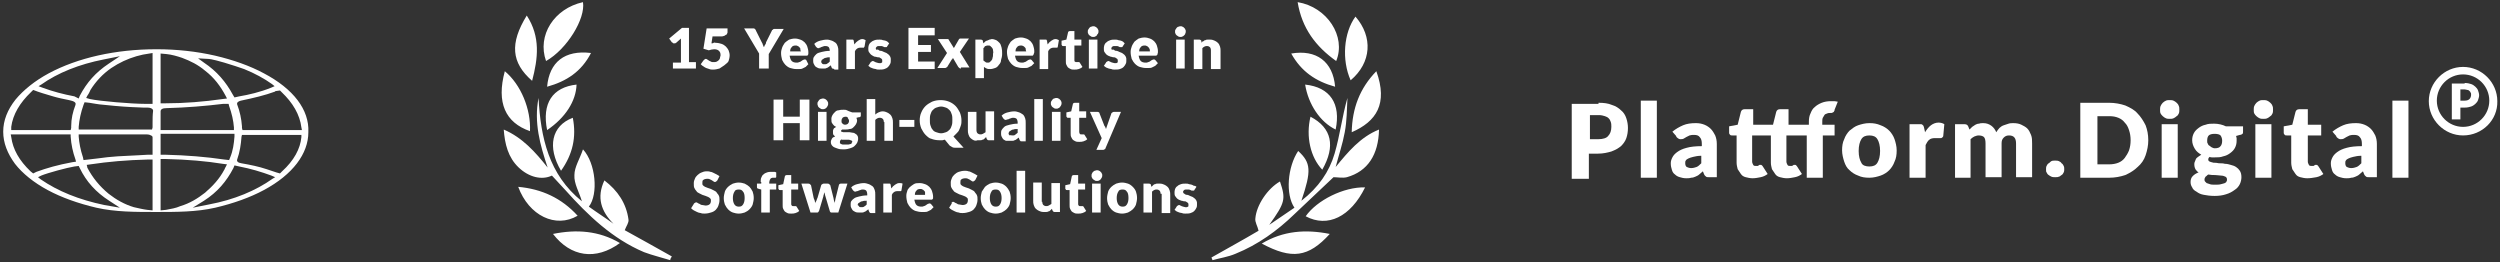
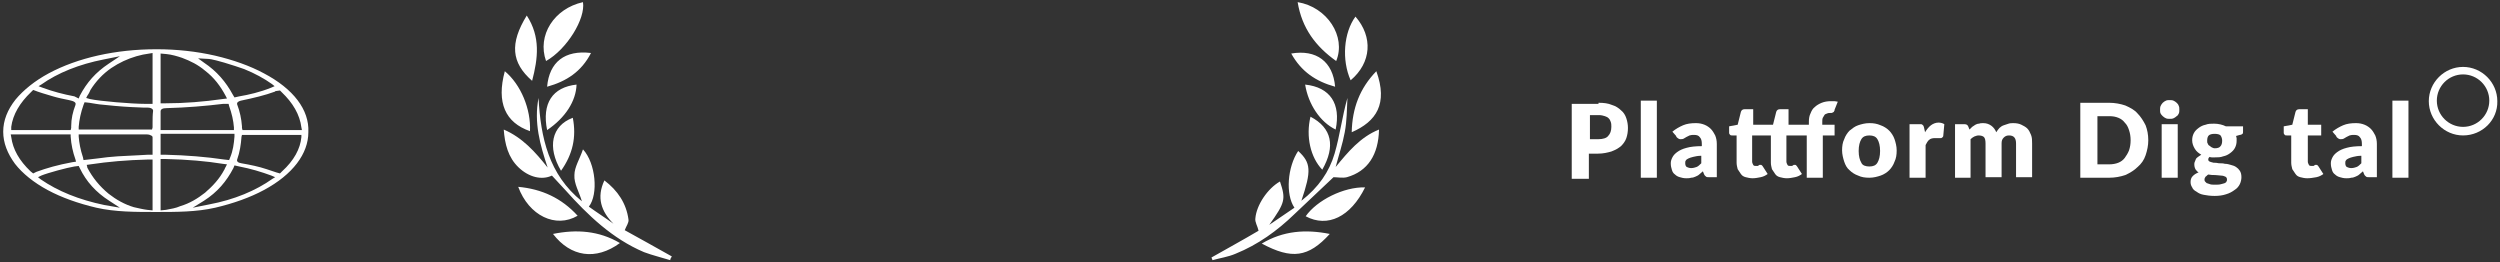
<svg xmlns="http://www.w3.org/2000/svg" version="1.1" id="Ebene_1" x="0px" y="0px" viewBox="0 0 467 49" style="enable-background:new 0 0 467 49;" xml:space="preserve">
  <rect x="0" y="0" width="467" height="49" fill="#333333" stroke="none" />
  <style type="text/css">
	.st0{fill-rule:evenodd;clip-rule:evenodd;fill:#FFFFFF;}
	.st1{fill:#FFFFFF;}
</style>
  <path class="st0" d="M49.3,13.7c-2.6-1.4-5.7-2.5-9.1-3.3C36.7,9.6,33,9.2,29.3,9.2h0c0,0,0,0-0.1,0c-7.6,0-14.7,1.6-20.1,4.5  c-2.6,1.4-4.7,3.1-6.2,4.9c-1.5,1.9-2.3,3.9-2.3,6c0,2.1,0.8,4.1,2.2,6c1.4,1.8,3.5,3.5,6.1,4.9c2.6,1.4,5.7,2.5,9.1,3.3  c3.5,0.8,7.3,0.8,11.1,0.8c0,0,0,0,0,0c3.9,0,7.6,0,11.1-0.8c3.4-0.8,6.5-1.9,9.1-3.3c5.4-2.9,8.3-6.8,8.3-10.8  C57.8,20.5,54.8,16.6,49.3,13.7z M28.5,22.9c0,0.3,0,0.5,0,0.8c0,0,0,0.1,0,0.1c0,0,0,0,0,0l-0.1,0.4H14.7l0-0.5  c0.1-1.3,0.4-2.7,0.9-4.1l0.2-0.5l0.9,0.1c0.2,0,0.4,0.1,0.6,0.1c0.4,0.1,0.8,0.1,1.3,0.2c1.9,0.2,3.9,0.4,5.9,0.5  c0.8,0,1.6,0.1,2.3,0.1c0.2,0,0.4,0,0.7,0c0.8,0,1.1,0.3,1.1,0.6C28.5,21.5,28.5,22.2,28.5,22.9z M25.5,10.5  c0.4-0.1,0.8-0.2,1.2-0.3c0.2,0,0.4-0.1,0.6-0.1l1.2-0.2v9.5l-0.8,0c-0.2,0-0.4,0-0.6,0c-2.5,0-8.5-0.5-10.3-0.9l-0.7-0.2l0.2-0.4  c0.1-0.1,0.1-0.2,0.2-0.3c0.1-0.2,0.3-0.5,0.4-0.8c1-1.6,2.3-3,3.9-4.1C22.3,11.7,23.8,11,25.5,10.5z M7.7,15.8  c3.1-2.2,7.1-3.8,11.7-4.7l3-0.6l-2.1,1.4c-2.4,1.6-4.1,3.5-5.4,6l-0.2,0.5L13.9,18c-2.1-0.4-4-0.9-5.9-1.6l-0.8-0.3L7.7,15.8z   M2.1,23.7c0.3-2.3,1.6-4.5,3.7-6.5l0.4-0.4L7,17.1c0.3,0.1,0.6,0.2,0.9,0.3c0.7,0.2,1.3,0.4,2,0.6c1,0.3,2,0.5,3,0.7l0.4,0.1  c0.8,0.2,0.9,0.5,0.8,0.8c-0.5,1.3-0.8,2.6-0.8,4c0,0.1,0,0.1,0,0.2c0,0,0,0.1,0,0.1l-0.1,0.4H2.1L2.1,23.7z M6.2,32.4l-0.5-0.4  c-2.1-2-3.3-4.1-3.6-6.4l-0.1-0.5h11.2l0,0.4c0.1,1.5,0.4,2.9,0.9,4.3l0.1,0.4l-0.7,0.1c-2.7,0.5-4.8,1.1-6.7,1.8L6.2,32.4z   M19.5,38.3c-4.8-1-8.7-2.6-11.9-4.8l-0.5-0.4l0.6-0.3c1.2-0.5,4.9-1.5,6.2-1.7l0.8-0.1l0.2,0.4c1.2,2.5,3,4.5,5.5,6.1l2,1.3  L19.5,38.3z M28.5,39.3l-1-0.1c-0.8-0.1-1.6-0.3-2.5-0.5c-1.7-0.5-3.3-1.4-4.7-2.5c-1.7-1.4-3-3-4-4.9c0,0,0-0.1,0-0.1c0,0,0,0,0,0  l-0.1-0.4l0.7-0.1c3.3-0.5,6.8-0.8,10.7-0.9l0.9,0V39.3z M28.5,25.7c0,0.7,0,1.3,0,2c0,0.2,0,0.4,0,0.7v0.5l-0.8,0  c-0.6,0-1.2,0.1-1.8,0.1c-1.3,0.1-2.6,0.1-3.9,0.2c-1.3,0.1-2.5,0.2-3.8,0.4c-0.6,0.1-1.1,0.1-1.7,0.2l-0.9,0.1l-0.1-0.5  c-0.5-1.5-0.7-2.7-0.8-3.9l0-0.4l0.8,0c0,0,0.1,0,0.1,0c0.1,0,0.2,0,0.3,0l2.8,0c2.8,0,5.7,0,8.6,0c0.1,0,0.6,0,0.9,0.2  C28.5,25.4,28.5,25.6,28.5,25.7z M51.6,17L51.6,17l0.7-0.1l0.3,0.3c2.1,2,3.4,4.2,3.7,6.6l0.1,0.5H45.3l-0.1-0.4c0,0,0,0,0-0.1  c0-0.1,0-0.1,0-0.2c-0.1-1.4-0.4-2.8-0.9-4.1c-0.1-0.4,0.3-0.6,0.7-0.7c2.4-0.5,4.5-1,6.4-1.7C51.4,17,51.5,17,51.6,17z M38.8,11  c0.2,0,0.7,0,3.1,0.7c1.4,0.4,2.8,0.9,3.7,1.2c2,0.8,3.8,1.8,5.2,2.8l0.5,0.4l-0.7,0.3c-2,0.8-4.1,1.3-5.9,1.6l-0.9,0.2l-0.3-0.5  c-1.3-2.4-3-4.4-5.4-6L37,10.9L38.8,11z M30,10l1.1,0.1c1,0.1,2,0.4,2.9,0.7c1.6,0.6,3,1.3,4.3,2.4c1.7,1.3,2.9,2.9,3.9,4.8l0.2,0.4  l-0.8,0.1c-3.5,0.5-7.1,0.8-10.7,0.8l-0.9,0V10z M30,20.8c0-0.4,0.4-0.6,1.1-0.6c3.8-0.1,7.3-0.4,10.6-0.8c0.1,0,0.2,0,0.3,0  c0,0,0,0,0,0l0.7,0l0.1,0.4c0.5,1.4,0.8,2.7,0.9,4l0,0.5H30l0-1.3C30,22.2,30,21.5,30,20.8z M30,25h13.8l0,0.5  c-0.1,1.4-0.3,2.7-0.8,3.9l-0.2,0.5l-0.9-0.1c-3.4-0.5-7-0.8-11.1-0.9l-0.8,0V25z M31,39.2l-1,0.1v-9.6l0.9,0  c4.2,0.1,7.6,0.4,10.7,0.9l0.8,0.1l-0.2,0.4c0,0.1-0.1,0.1-0.1,0.2c-0.1,0.1-0.1,0.3-0.2,0.4c-0.9,1.7-2.1,3-3.6,4.3  c-1.4,1.1-2.9,2-4.6,2.5C32.8,38.9,32,39,31,39.2z M50.9,33.4c-3.1,2.2-7.1,3.9-11.9,4.8l-3,0.6l2.1-1.3c2.5-1.6,4.2-3.6,5.5-6.1  l0.2-0.5l0.9,0.2c2.1,0.4,4.1,1,6,1.7l0.7,0.3L50.9,33.4z M56.3,25.6c-0.2,2.2-1.4,4.4-3.6,6.4l-0.4,0.4l-0.7-0.2  c-0.2-0.1-0.4-0.1-0.6-0.2c-0.4-0.1-0.8-0.3-1.2-0.4c-1.5-0.5-3-0.8-4.7-1.1c-0.7-0.1-0.9-0.4-0.8-0.7c0.5-1.4,0.7-2.8,0.8-4.1  c0,0,0-0.1,0-0.1c0,0,0,0,0,0l0.1-0.4h11.1L56.3,25.6z" />
  <g>
    <path class="st0" d="M252.5,24.7c0.1-4.5,1.5-8.2,4.6-11.4C259.3,19.4,257.1,22.7,252.5,24.7z M253.2,3.1c3.3,3.8,3,8.6-0.9,11.9   C250.6,11.2,251,6.1,253.2,3.1z M242.4,0.4c5.5,0.9,9.1,6.4,7.2,11C245.8,8.7,243.2,5.3,242.4,0.4z M249.4,16.2   c-3.6-1-6.3-2.8-8.2-6.2C245.9,9.2,249,11.5,249.4,16.2z M247,31.7c-2.2-2.3-3.1-6.2-2.2-9.9C248.8,23.9,249.5,27.3,247,31.7z    M249.5,24.2c-2.9-1.4-5.1-4.7-5.7-8.4C248.5,16.3,250.5,19.4,249.5,24.2z M242.5,28.2c2.4,2.2,2.5,3.7,0.6,9.3   c3.2-2.5,5.2-5.4,6.2-8.8c1-3.4,1.4-6.9,2.4-10.4c-0.1,2.1-0.1,4.3-0.5,6.4c-0.4,2.2-1.1,4.2-1.7,6.5c2.3-2.8,4.6-5.6,8.1-7   c-0.1,4.7-2.1,7.8-6,8.9c-0.8,0.2-1.8,0-2.5,0c-2.4,2.3-4.9,4.6-7.3,6.9c-3.2,3.1-6.8,5.7-11,7.4c-1.4,0.6-2.9,0.8-4.3,1.2   c-0.1-0.2-0.1-0.3-0.2-0.5c3-1.7,6.1-3.4,8.8-5c-0.2-0.9-0.7-1.6-0.6-2.3c0.2-2.5,2.3-5.6,4.6-6.9c1.1,3.3,1,3.9-2,8.1   c1.8-1.2,3.2-2.2,4.7-3.2C240.1,36.3,240.5,31.2,242.5,28.2z M125.2,48.6c-1.6-0.5-3.3-0.9-4.9-1.5c-5.9-2.5-10.5-6.9-14.7-11.6   c-0.8-0.9-1.7-1.8-2.5-2.7c-1.9,0.9-4.3,0.3-6.2-1.5c-2-1.9-2.6-4.4-2.8-7.1c3.5,1.5,5.9,4.2,8.2,7.1c-1.4-4.2-2.6-8.4-1.7-13   c0.4,7.4,1.9,14.3,8.1,19.3c-0.5-1.7-1.5-3.3-1.4-4.9c0-1.5,1-3,1.6-4.8c2.4,2.6,2.9,8.4,1.1,10.7c1.5,1.1,3.1,2.1,4.6,3.2   c-2.3-2.3-3.2-4.9-1.7-8.1c2.5,1.9,4.1,4.3,4.5,7.3c0.1,0.6-0.4,1.2-0.7,2c2.7,1.5,5.8,3.2,8.8,4.9   C125.3,48.2,125.2,48.4,125.2,48.6z M110.4,9.9c-1.8,3.5-4.6,5.3-8.2,6.3C102.6,11.6,105.5,9.3,110.4,9.9z M104.8,31.9   c-2.6-4.4-1.8-8.4,2.2-9.9C107.7,25.6,107,28.8,104.8,31.9z M107.7,15.8c-0.1,3.1-2.1,6.2-5.5,8.5   C101.2,19.3,103.2,16.3,107.7,15.8z M108.9,0.4c0.5,3.1-3,8.8-6.9,11C100.3,6.6,103.5,1.6,108.9,0.4z M98.4,2.9c2.6,4,2.1,8,1,12.2   C95.5,11.7,95.2,8.1,98.4,2.9z M99,24.5c-4.6-1.6-6.3-5.3-4.7-11.2C97.3,15.8,99.2,20.4,99,24.5z M107.9,40.3   c-4.1,2.4-9.1,0-11.1-5.4C101.2,35.3,104.9,37,107.9,40.3z M115.8,45.4c-4.5,3.3-9.2,2.6-12.5-1.7   C107.7,42.8,111.9,43.1,115.8,45.4z M248.4,43.7c-4,4.4-7.1,4.8-12.7,1.8C239.7,43.1,243.9,42.8,248.4,43.7z M243.9,40.4   c2.1-3,7.1-5.5,11.1-5.4C252.3,40.5,248,42.6,243.9,40.4z" />
-     <path class="st0" d="M226.2,12.8V9.4c0-0.3-0.1-0.5-0.2-0.6c-0.1-0.1-0.3-0.2-0.5-0.2c-0.2,0-0.3,0-0.5,0.1s-0.3,0.2-0.4,0.3v3.9   h-1.6V7.4h1c0.1,0,0.2,0,0.3,0.1c0.1,0,0.1,0.1,0.1,0.2l0.1,0.3c0.1-0.4,0.2-0.2,0.3-0.3c0.1-0.1,0.2-0.2,0.4-0.2   c0.1-0.1,0.3-0.1,0.4-0.1c0.1,0,0.3,0,0.5,0c0.3,0,0.6,0.1,0.8,0.2c0.2,0.1,0.4,0.2,0.6,0.4c0.2,0.2,0.3,0.4,0.4,0.7   c0.1,0.3,0.1,0.5,0.1,0.8v3.4H226.2z M223.5,34.9l-0.4,0.6c0,0.1-0.1,0.1-0.1,0.1c0,0-0.1,0-0.2,0c-0.1,0-0.2,0-0.2,0   c-0.1,0-0.2-0.1-0.2-0.1c-0.1,0-0.2-0.1-0.3-0.1c-0.1,0-0.2,0-0.4,0c-0.2,0-0.4,0-0.5,0.1c-0.1,0.1-0.2,0.2-0.2,0.3   c0,0.1,0,0.2,0.1,0.3c0.1,0.1,0.2,0.1,0.3,0.2c0.1,0.1,0.3,0.1,0.4,0.1c0.1,0,0.3,0.1,0.5,0.2c0.2,0.1,0.3,0.1,0.5,0.2   c0.1,0.1,0.3,0.2,0.4,0.3c0.1,0.1,0.2,0.2,0.3,0.4c0.1,0.2,0.1,0.3,0.1,0.6c0,0.3,0,0.5-0.1,0.7c-0.1,0.2-0.2,0.4-0.4,0.6   c-0.2,0.2-0.4,0.3-0.7,0.4c-0.3,0.1-0.6,0.1-1,0.1c-0.2,0-0.4,0-0.6-0.1c-0.2,0-0.4-0.1-0.5-0.1c-0.2-0.1-0.3-0.1-0.5-0.2   c-0.1-0.1-0.3-0.2-0.4-0.3l0.4-0.6c0-0.1,0.1-0.1,0.2-0.2c0.1,0,0.1-0.1,0.2-0.1c0.1,0,0.2,0,0.3,0.1c0.1,0,0.2,0.1,0.2,0.1   c0.1,0,0.2,0.1,0.3,0.1c0.1,0,0.3,0.1,0.4,0.1c0.1,0,0.2,0,0.3,0c0.1,0,0.2-0.1,0.2-0.1c0.1,0,0.1-0.1,0.1-0.2c0-0.1,0-0.1,0-0.2   c0-0.1,0-0.2-0.1-0.3c-0.1-0.1-0.2-0.1-0.3-0.2c-0.1-0.1-0.3-0.1-0.4-0.1c-0.2,0-0.3-0.1-0.5-0.1c-0.2-0.1-0.3-0.1-0.5-0.2   c-0.2-0.1-0.3-0.2-0.4-0.3c-0.1-0.1-0.2-0.3-0.3-0.4c-0.1-0.2-0.1-0.4-0.1-0.6c0-0.2,0-0.4,0.1-0.7c0.1-0.2,0.2-0.4,0.4-0.5   c0.2-0.2,0.4-0.3,0.7-0.4c0.3-0.1,0.6-0.1,0.9-0.1c0.2,0,0.4,0,0.6,0.1c0.2,0,0.4,0.1,0.5,0.1c0.2,0.1,0.3,0.1,0.4,0.2   C223.3,34.7,223.4,34.8,223.5,34.9z M221.3,12.8h-1.6V7.4h1.6V12.8z M221.2,6.6c-0.1,0.1-0.2,0.2-0.3,0.2c-0.1,0.1-0.2,0.1-0.4,0.1   c-0.1,0-0.3,0-0.4-0.1c-0.1-0.1-0.2-0.1-0.3-0.2c-0.1-0.1-0.2-0.2-0.2-0.3c-0.1-0.1-0.1-0.2-0.1-0.4c0-0.1,0-0.3,0.1-0.4   c0.1-0.1,0.1-0.2,0.2-0.3c0.1-0.1,0.2-0.2,0.3-0.2c0.1,0,0.2-0.1,0.4-0.1c0.1,0,0.3,0,0.4,0.1c0.1,0,0.2,0.1,0.3,0.2   c0.1,0.1,0.2,0.2,0.2,0.3c0.1,0.1,0.1,0.2,0.1,0.4c0,0.1,0,0.2-0.1,0.4C221.4,6.4,221.3,6.5,221.2,6.6z M216.8,36.2   c0-0.3-0.1-0.5-0.2-0.6c-0.1-0.1-0.3-0.2-0.5-0.2c-0.2,0-0.3,0-0.5,0.1s-0.3,0.2-0.4,0.3v3.9h-1.6v-5.4h1c0.1,0,0.2,0,0.3,0.1   c0.1,0,0.1,0.1,0.1,0.2l0.1,0.3c0.1-0.1,0.2-0.2,0.3-0.3c0.1-0.1,0.2-0.2,0.4-0.2c0.1-0.1,0.3-0.1,0.4-0.1c0.1,0,0.3,0,0.5,0   c0.3,0,0.6,0.1,0.8,0.2c0.2,0.1,0.4,0.2,0.6,0.4s0.3,0.4,0.4,0.7c0.1,0.3,0.1,0.5,0.1,0.8v3.4h-1.6V36.2z M216.1,10.3   c0,0-0.1,0.1-0.1,0.1c0,0-0.1,0-0.2,0h-3.1c0.1,0.5,0.2,0.8,0.4,1c0.2,0.2,0.5,0.3,0.9,0.3c0.2,0,0.3,0,0.5-0.1   c0.1,0,0.3-0.1,0.4-0.2c0.1-0.1,0.2-0.1,0.3-0.2c0.1,0,0.2-0.1,0.3-0.1c0.1,0,0.2,0,0.3,0.1l0.5,0.6c-0.2,0.2-0.3,0.3-0.5,0.5   c-0.2,0.1-0.4,0.2-0.6,0.3c-0.2,0.1-0.4,0.1-0.6,0.1c-0.2,0-0.4,0-0.6,0c-0.4,0-0.7-0.1-1.1-0.2c-0.3-0.1-0.6-0.3-0.9-0.6   c-0.2-0.2-0.4-0.5-0.6-0.9c-0.1-0.4-0.2-0.8-0.2-1.3c0-0.4,0.1-0.7,0.2-1c0.1-0.3,0.3-0.6,0.5-0.9c0.2-0.2,0.5-0.4,0.8-0.6   c0.3-0.1,0.7-0.2,1.1-0.2c0.4,0,0.7,0.1,1,0.2c0.3,0.1,0.6,0.3,0.8,0.5c0.2,0.2,0.4,0.5,0.5,0.8c0.1,0.3,0.2,0.7,0.2,1   c0,0.1,0,0.2,0,0.3C216.2,10.2,216.2,10.3,216.1,10.3z M214.7,9.1c0-0.1-0.1-0.2-0.2-0.3c-0.1-0.1-0.2-0.2-0.3-0.2   c-0.1-0.1-0.3-0.1-0.4-0.1c-0.3,0-0.6,0.1-0.7,0.3c-0.2,0.2-0.3,0.4-0.3,0.8h2C214.8,9.4,214.8,9.2,214.7,9.1z M212.2,35.8   c0.1,0.3,0.2,0.7,0.2,1.2c0,0.4-0.1,0.8-0.2,1.2c-0.1,0.3-0.3,0.6-0.6,0.9c-0.2,0.2-0.5,0.4-0.9,0.6c-0.3,0.1-0.7,0.2-1.1,0.2   c-0.4,0-0.8-0.1-1.1-0.2c-0.3-0.1-0.6-0.3-0.9-0.6c-0.2-0.2-0.4-0.5-0.6-0.9c-0.1-0.3-0.2-0.7-0.2-1.2c0-0.4,0.1-0.8,0.2-1.2   c0.1-0.3,0.3-0.6,0.6-0.9c0.2-0.2,0.5-0.4,0.9-0.6c0.3-0.1,0.7-0.2,1.1-0.2c0.4,0,0.8,0.1,1.1,0.2c0.3,0.1,0.6,0.3,0.9,0.6   C211.9,35.2,212.1,35.5,212.2,35.8z M210.5,35.8c-0.2-0.3-0.4-0.4-0.8-0.4c-0.4,0-0.7,0.1-0.8,0.4c-0.2,0.3-0.3,0.7-0.3,1.2   c0,0.5,0.1,0.9,0.3,1.2c0.2,0.3,0.5,0.4,0.8,0.4c0.4,0,0.6-0.1,0.8-0.4c0.2-0.3,0.3-0.7,0.3-1.2C210.8,36.4,210.7,36,210.5,35.8z    M208.2,9.4c0.1,0.1,0.3,0.1,0.4,0.1c0.1,0,0.3,0.1,0.5,0.2c0.2,0.1,0.3,0.1,0.5,0.2c0.1,0.1,0.3,0.2,0.4,0.3   c0.1,0.1,0.2,0.2,0.3,0.4c0.1,0.2,0.1,0.3,0.1,0.6c0,0.3,0,0.5-0.1,0.7c-0.1,0.2-0.2,0.4-0.4,0.6c-0.2,0.2-0.4,0.3-0.7,0.4   c-0.3,0.1-0.6,0.1-1,0.1c-0.2,0-0.4,0-0.6-0.1c-0.2,0-0.4-0.1-0.5-0.1c-0.2-0.1-0.3-0.1-0.5-0.2c-0.1-0.1-0.3-0.2-0.4-0.3l0.4-0.6   c0-0.1,0.1-0.1,0.2-0.2c0.1,0,0.1-0.1,0.2-0.1c0.1,0,0.2,0,0.3,0.1c0.1,0,0.2,0.1,0.2,0.1c0.1,0,0.2,0.1,0.3,0.1   c0.1,0,0.3,0.1,0.4,0.1c0.1,0,0.2,0,0.3,0c0.1,0,0.2-0.1,0.2-0.1c0.1,0,0.1-0.1,0.1-0.2c0-0.1,0-0.1,0-0.2c0-0.1,0-0.2-0.1-0.3   c-0.1-0.1-0.2-0.1-0.3-0.2c-0.1-0.1-0.3-0.1-0.4-0.1c-0.2,0-0.3-0.1-0.5-0.1c-0.2-0.1-0.3-0.1-0.5-0.2c-0.2-0.1-0.3-0.2-0.4-0.3   c-0.1-0.1-0.2-0.3-0.3-0.4c-0.1-0.2-0.1-0.4-0.1-0.6c0-0.2,0-0.4,0.1-0.7c0.1-0.2,0.2-0.4,0.4-0.5c0.2-0.2,0.4-0.3,0.7-0.4   c0.3-0.1,0.6-0.1,0.9-0.1c0.2,0,0.4,0,0.6,0.1c0.2,0,0.4,0.1,0.5,0.1c0.2,0.1,0.3,0.1,0.4,0.2c0.1,0.1,0.2,0.2,0.3,0.3l-0.4,0.6   c0,0.1-0.1,0.1-0.1,0.1c0,0-0.1,0-0.2,0c-0.1,0-0.2,0-0.2,0c-0.1,0-0.2-0.1-0.2-0.1c-0.1,0-0.2-0.1-0.3-0.1c-0.1,0-0.2,0-0.4,0   c-0.2,0-0.4,0-0.5,0.1c-0.1,0.1-0.2,0.2-0.2,0.3c0,0.1,0,0.2,0.1,0.3C208,9.2,208.1,9.3,208.2,9.4z M206.6,24.1   c0-0.1,0.1-0.2,0.1-0.3c0-0.1,0.1-0.2,0.1-0.3l0.8-2.3c0-0.1,0.1-0.1,0.2-0.2c0.1-0.1,0.2-0.1,0.3-0.1h1.3l-2.9,6.8   c0,0.1-0.1,0.2-0.2,0.2c-0.1,0.1-0.2,0.1-0.3,0.1h-1.2l1-2.2l-2.2-4.9h1.4c0.1,0,0.2,0,0.3,0.1c0.1,0.1,0.1,0.1,0.1,0.2l0.9,2.3   C206.5,23.7,206.5,23.9,206.6,24.1z M204.9,6.6c-0.1,0.1-0.2,0.2-0.3,0.2c-0.1,0.1-0.2,0.1-0.4,0.1c-0.1,0-0.3,0-0.4-0.1   c-0.1-0.1-0.2-0.1-0.3-0.2c-0.1-0.1-0.2-0.2-0.2-0.3c-0.1-0.1-0.1-0.2-0.1-0.4c0-0.1,0-0.3,0.1-0.4c0.1-0.1,0.1-0.2,0.2-0.3   c0.1-0.1,0.2-0.2,0.3-0.2c0.1,0,0.2-0.1,0.4-0.1c0.1,0,0.3,0,0.4,0.1c0.1,0,0.2,0.1,0.3,0.2c0.1,0.1,0.2,0.2,0.2,0.3   c0.1,0.1,0.1,0.2,0.1,0.4c0,0.1,0,0.2-0.1,0.4C205,6.4,204.9,6.5,204.9,6.6z M201.7,25c0.1,0.1,0.1,0.1,0.3,0.1c0.1,0,0.1,0,0.1,0   c0,0,0.1,0,0.1,0c0,0,0.1,0,0.1,0c0,0,0.1,0,0.1,0c0,0,0.1,0,0.1,0c0,0,0.1,0.1,0.1,0.1l0.5,0.8c-0.2,0.2-0.4,0.3-0.7,0.4   c-0.3,0.1-0.5,0.1-0.8,0.1c-0.3,0-0.5,0-0.7-0.1c-0.2-0.1-0.4-0.2-0.5-0.3c-0.1-0.1-0.2-0.3-0.3-0.5c-0.1-0.2-0.1-0.4-0.1-0.7V22   h-0.5c-0.1,0-0.2,0-0.2-0.1c-0.1-0.1-0.1-0.1-0.1-0.2V21l0.9-0.2l0.3-1.3c0-0.2,0.2-0.3,0.4-0.3h0.8v1.6h1.3V22h-1.3v2.7   C201.6,24.8,201.7,24.9,201.7,25z M200.8,11.5c0.1,0.1,0.1,0.1,0.3,0.1c0.1,0,0.1,0,0.1,0c0,0,0.1,0,0.1,0c0,0,0.1,0,0.1,0   c0,0,0.1,0,0.1,0c0,0,0.1,0,0.1,0c0,0,0.1,0.1,0.1,0.1l0.5,0.8c-0.2,0.2-0.4,0.3-0.7,0.4c-0.3,0.1-0.5,0.1-0.8,0.1   c-0.3,0-0.5,0-0.7-0.1c-0.2-0.1-0.4-0.2-0.5-0.3c-0.1-0.1-0.2-0.3-0.3-0.5c-0.1-0.2-0.1-0.4-0.1-0.7V8.6h-0.5c-0.1,0-0.2,0-0.2-0.1   c-0.1-0.1-0.1-0.1-0.1-0.2V7.6l0.9-0.2l0.3-1.3c0-0.2,0.2-0.3,0.4-0.3h0.8v1.6h1.3v1.1h-1.3v2.7C200.7,11.4,200.7,11.5,200.8,11.5z    M198,20c-0.1,0.1-0.2,0.2-0.3,0.2c-0.1,0.1-0.2,0.1-0.4,0.1c-0.1,0-0.3,0-0.4-0.1c-0.1-0.1-0.2-0.1-0.3-0.2   c-0.1-0.1-0.2-0.2-0.2-0.3c-0.1-0.1-0.1-0.2-0.1-0.4c0-0.1,0-0.3,0.1-0.4c0.1-0.1,0.1-0.2,0.2-0.3s0.2-0.2,0.3-0.2   c0.1,0,0.2-0.1,0.4-0.1c0.1,0,0.3,0,0.4,0.1c0.1,0,0.2,0.1,0.3,0.2c0.1,0.1,0.2,0.2,0.2,0.3c0.1,0.1,0.1,0.2,0.1,0.4   c0,0.1,0,0.2-0.1,0.4C198.1,19.8,198.1,19.9,198,20z M197.5,8.9c0,0-0.1,0-0.2,0c-0.1,0-0.1,0-0.2,0c-0.1,0-0.2,0-0.3,0   c-0.4,0-0.8,0.2-1,0.7v3.3h-1.6V7.4h1c0.1,0,0.1,0,0.2,0c0.1,0,0.1,0,0.1,0.1c0,0,0.1,0.1,0.1,0.1c0,0,0,0.1,0,0.2l0.1,0.5   c0.2-0.3,0.4-0.5,0.7-0.7s0.5-0.3,0.8-0.3c0.2,0,0.4,0.1,0.6,0.2l-0.2,1.2C197.6,8.8,197.6,8.8,197.5,8.9z M194.8,26.3h-1.6v-7.8   h1.6V26.3z M193,10.3c0,0-0.1,0.1-0.1,0.1c0,0-0.1,0-0.2,0h-3.1c0.1,0.5,0.2,0.8,0.4,1c0.2,0.2,0.5,0.3,0.9,0.3   c0.2,0,0.3,0,0.5-0.1c0.1,0,0.3-0.1,0.4-0.2c0.1-0.1,0.2-0.1,0.3-0.2c0.1,0,0.2-0.1,0.3-0.1c0.1,0,0.2,0,0.3,0.1l0.5,0.6   c-0.2,0.2-0.3,0.3-0.5,0.5c-0.2,0.1-0.4,0.2-0.6,0.3c-0.2,0.1-0.4,0.1-0.6,0.1c-0.2,0-0.4,0-0.6,0c-0.4,0-0.7-0.1-1.1-0.2   c-0.3-0.1-0.6-0.3-0.9-0.6c-0.2-0.2-0.4-0.5-0.6-0.9c-0.1-0.4-0.2-0.8-0.2-1.3c0-0.4,0.1-0.7,0.2-1c0.1-0.3,0.3-0.6,0.5-0.9   c0.2-0.2,0.5-0.4,0.8-0.6c0.3-0.1,0.7-0.2,1.1-0.2c0.4,0,0.7,0.1,1,0.2c0.3,0.1,0.6,0.3,0.8,0.5c0.2,0.2,0.4,0.5,0.5,0.8   c0.1,0.3,0.2,0.7,0.2,1c0,0.1,0,0.2,0,0.3C193.1,10.2,193,10.3,193,10.3z M191.6,9.1c0-0.1-0.1-0.2-0.2-0.3   c-0.1-0.1-0.2-0.2-0.3-0.2c-0.1-0.1-0.3-0.1-0.4-0.1c-0.3,0-0.6,0.1-0.7,0.3c-0.2,0.2-0.3,0.4-0.3,0.8h2   C191.6,9.4,191.6,9.2,191.6,9.1z M186.6,12.1c-0.2,0.3-0.4,0.5-0.7,0.6c-0.3,0.1-0.6,0.2-0.9,0.2c-0.3,0-0.5,0-0.7-0.1   s-0.4-0.2-0.5-0.3v2.1h-1.6V7.4h1c0.1,0,0.2,0,0.3,0.1c0.1,0,0.1,0.1,0.1,0.2l0.1,0.4c0.1-0.1,0.2-0.2,0.3-0.3   c0.1-0.1,0.2-0.2,0.4-0.2c0.1-0.1,0.3-0.1,0.4-0.2c0.2,0,0.3-0.1,0.5-0.1c0.3,0,0.5,0.1,0.8,0.2c0.2,0.1,0.4,0.3,0.6,0.5   c0.2,0.2,0.3,0.5,0.4,0.9s0.1,0.7,0.1,1.2c0,0.4-0.1,0.8-0.2,1.1C187,11.6,186.8,11.9,186.6,12.1z M185.5,9.4   c0-0.2-0.1-0.4-0.2-0.5c-0.1-0.1-0.2-0.2-0.3-0.3c-0.1-0.1-0.2-0.1-0.3-0.1c-0.1,0-0.2,0-0.3,0c-0.1,0-0.2,0.1-0.3,0.1   c-0.1,0-0.2,0.1-0.2,0.2c-0.1,0.1-0.1,0.1-0.2,0.2v2.3c0.1,0.1,0.3,0.2,0.4,0.3c0.1,0.1,0.3,0.1,0.4,0.1c0.1,0,0.3,0,0.4-0.1   c0.1-0.1,0.2-0.2,0.3-0.3c0.1-0.1,0.2-0.3,0.2-0.5c0.1-0.2,0.1-0.5,0.1-0.8C185.6,9.8,185.5,9.6,185.5,9.4z M179.5,12.8   c-0.1,0-0.2,0-0.3-0.1c-0.1-0.1-0.1-0.1-0.2-0.2l-1-1.7c0,0.1,0,0.1-0.1,0.2c0,0.1-0.1,0.1-0.1,0.1l-0.8,1.3c0,0.1-0.1,0.1-0.2,0.2   c-0.1,0.1-0.2,0.1-0.3,0.1h-1.4l1.8-2.8l-1.7-2.6h1.6c0.1,0,0.2,0,0.3,0c0.1,0,0.1,0.1,0.1,0.1l1,1.6c0-0.1,0-0.1,0.1-0.2   c0-0.1,0.1-0.1,0.1-0.2l0.7-1.2c0-0.1,0.1-0.1,0.2-0.2c0.1,0,0.1,0,0.2,0h1.5l-1.7,2.5l1.8,2.9H179.5z M169.7,5.2h4.9v1.4h-3.1v1.8   h2.4v1.3h-2.4v1.8h3.1v1.4h-4.9V5.2z M170.8,23.7H168v-1.3h2.8V23.7z M168.6,34.3l-0.2,1.2c0,0.1,0,0.1-0.1,0.2c0,0-0.1,0-0.2,0   c-0.1,0-0.1,0-0.2,0c-0.1,0-0.2,0-0.3,0c-0.4,0-0.8,0.2-1,0.7v3.3H165v-5.4h1c0.1,0,0.1,0,0.2,0c0.1,0,0.1,0,0.1,0.1   c0,0,0.1,0.1,0.1,0.1c0,0,0,0.1,0,0.2l0.1,0.5c0.2-0.3,0.4-0.5,0.7-0.7s0.5-0.3,0.8-0.3C168.2,34.2,168.4,34.2,168.6,34.3z    M165.1,22.8c0-0.3-0.1-0.5-0.2-0.6c-0.1-0.1-0.3-0.2-0.5-0.2c-0.2,0-0.3,0-0.5,0.1c-0.2,0.1-0.3,0.2-0.4,0.3v3.9h-1.6v-7.8h1.6   v2.9c0.2-0.2,0.4-0.3,0.6-0.4c0.2-0.1,0.5-0.2,0.8-0.2c0.3,0,0.6,0.1,0.8,0.2c0.2,0.1,0.4,0.2,0.6,0.4c0.2,0.2,0.3,0.4,0.4,0.7   c0.1,0.3,0.1,0.5,0.1,0.8v3.4h-1.6V22.8z M164.2,9.4c0.1,0.1,0.3,0.1,0.4,0.1c0.1,0,0.3,0.1,0.5,0.2c0.2,0.1,0.3,0.1,0.5,0.2   c0.1,0.1,0.3,0.2,0.4,0.3c0.1,0.1,0.2,0.2,0.3,0.4c0.1,0.2,0.1,0.3,0.1,0.6c0,0.3,0,0.5-0.1,0.7c-0.1,0.2-0.2,0.4-0.4,0.6   c-0.2,0.2-0.4,0.3-0.7,0.4c-0.3,0.1-0.6,0.1-1,0.1c-0.2,0-0.4,0-0.6-0.1c-0.2,0-0.4-0.1-0.5-0.1c-0.2-0.1-0.3-0.1-0.5-0.2   c-0.1-0.1-0.3-0.2-0.4-0.3l0.4-0.6c0-0.1,0.1-0.1,0.2-0.2c0.1,0,0.1-0.1,0.2-0.1c0.1,0,0.2,0,0.3,0.1c0.1,0,0.2,0.1,0.2,0.1   c0.1,0,0.2,0.1,0.3,0.1c0.1,0,0.3,0.1,0.4,0.1c0.1,0,0.2,0,0.3,0c0.1,0,0.2-0.1,0.2-0.1c0.1,0,0.1-0.1,0.1-0.2c0-0.1,0-0.1,0-0.2   c0-0.1,0-0.2-0.1-0.3c-0.1-0.1-0.2-0.1-0.3-0.2c-0.1-0.1-0.3-0.1-0.4-0.1c-0.2,0-0.3-0.1-0.5-0.1s-0.3-0.1-0.5-0.2   c-0.2-0.1-0.3-0.2-0.4-0.3c-0.1-0.1-0.2-0.3-0.3-0.4c-0.1-0.2-0.1-0.4-0.1-0.6c0-0.2,0-0.4,0.1-0.7c0.1-0.2,0.2-0.4,0.4-0.5   c0.2-0.2,0.4-0.3,0.7-0.4c0.3-0.1,0.6-0.1,0.9-0.1c0.2,0,0.4,0,0.6,0.1c0.2,0,0.4,0.1,0.5,0.1c0.2,0.1,0.3,0.1,0.4,0.2   c0.1,0.1,0.2,0.2,0.3,0.3l-0.4,0.6c0,0.1-0.1,0.1-0.1,0.1c0,0-0.1,0-0.2,0c-0.1,0-0.2,0-0.2,0c-0.1,0-0.2-0.1-0.2-0.1   c-0.1,0-0.2-0.1-0.3-0.1c-0.1,0-0.2,0-0.4,0c-0.2,0-0.4,0-0.5,0.1c-0.1,0.1-0.2,0.2-0.2,0.3c0,0.1,0,0.2,0.1,0.3   C164,9.2,164.1,9.3,164.2,9.4z M161.4,8.9c0,0-0.1,0-0.2,0c-0.1,0-0.1,0-0.2,0c-0.1,0-0.2,0-0.3,0c-0.4,0-0.8,0.2-1,0.7v3.3h-1.6   V7.4h1c0.1,0,0.1,0,0.2,0c0.1,0,0.1,0,0.1,0.1c0,0,0.1,0.1,0.1,0.1c0,0,0,0.1,0,0.2l0.1,0.5c0.2-0.3,0.4-0.5,0.7-0.7   s0.5-0.3,0.8-0.3c0.2,0,0.4,0.1,0.6,0.2l-0.2,1.2C161.4,8.8,161.4,8.8,161.4,8.9z M159.2,21h1.6v0.6c0,0.1,0,0.2-0.1,0.2   c-0.1,0.1-0.1,0.1-0.3,0.1l-0.4,0.1c0,0.2,0.1,0.3,0.1,0.5c0,0.3-0.1,0.5-0.2,0.7c-0.1,0.2-0.3,0.4-0.5,0.6   c-0.2,0.2-0.4,0.3-0.7,0.3c-0.3,0.1-0.6,0.1-0.9,0.1c-0.2,0-0.3,0-0.5,0c-0.1,0.1-0.2,0.2-0.2,0.2c0,0.1,0,0.2,0.1,0.2   c0.1,0,0.2,0.1,0.4,0.1c0.2,0,0.3,0,0.5,0c0.2,0,0.4,0,0.6,0c0.2,0,0.4,0.1,0.6,0.1c0.2,0,0.4,0.1,0.5,0.2c0.2,0.1,0.3,0.2,0.4,0.4   c0.1,0.2,0.1,0.4,0.1,0.6c0,0.2-0.1,0.5-0.2,0.7c-0.1,0.2-0.3,0.4-0.5,0.6c-0.2,0.2-0.5,0.3-0.8,0.4c-0.3,0.1-0.7,0.2-1.1,0.2   c-0.4,0-0.8,0-1.1-0.1c-0.3-0.1-0.6-0.2-0.8-0.3c-0.2-0.1-0.4-0.3-0.5-0.5c-0.1-0.2-0.1-0.3-0.1-0.5c0-0.2,0.1-0.4,0.2-0.6   c0.1-0.2,0.3-0.3,0.6-0.4c-0.1-0.1-0.2-0.2-0.3-0.3c-0.1-0.1-0.1-0.3-0.1-0.5c0-0.1,0-0.2,0-0.3c0-0.1,0.1-0.2,0.1-0.3   c0.1-0.1,0.1-0.2,0.2-0.2c0.1-0.1,0.2-0.1,0.3-0.2c-0.3-0.1-0.5-0.3-0.7-0.6c-0.2-0.2-0.2-0.5-0.2-0.9c0-0.3,0.1-0.5,0.2-0.7   c0.1-0.2,0.3-0.4,0.5-0.6c0.2-0.2,0.4-0.3,0.7-0.3c0.3-0.1,0.6-0.1,0.9-0.1c0.2,0,0.4,0,0.6,0.1C158.8,20.9,159,20.9,159.2,21z    M157,26.2c-0.1,0.1-0.1,0.2-0.1,0.3c0,0.1,0,0.1,0,0.2c0,0.1,0.1,0.1,0.2,0.2c0.1,0,0.2,0.1,0.3,0.1c0.1,0,0.3,0,0.5,0   c0.2,0,0.4,0,0.6,0c0.1,0,0.3-0.1,0.4-0.1c0.1,0,0.2-0.1,0.2-0.2c0-0.1,0.1-0.1,0.1-0.2c0-0.1,0-0.2-0.1-0.2   c-0.1-0.1-0.1-0.1-0.2-0.1c-0.1,0-0.2-0.1-0.3-0.1c-0.1,0-0.3,0-0.4,0c-0.1,0-0.3,0-0.4,0s-0.3,0-0.5,0   C157.1,26,157.1,26.1,157,26.2z M158,21.8c-0.3,0-0.5,0.1-0.6,0.2c-0.1,0.1-0.2,0.3-0.2,0.5c0,0.1,0,0.2,0,0.3   c0,0.1,0.1,0.2,0.1,0.2c0.1,0.1,0.1,0.1,0.2,0.2c0.1,0,0.2,0.1,0.3,0.1c0.3,0,0.5-0.1,0.6-0.2c0.1-0.1,0.2-0.3,0.2-0.5   c0-0.2-0.1-0.4-0.2-0.5C158.4,21.9,158.2,21.8,158,21.8z M155.5,12.8c-0.1,0-0.1-0.1-0.2-0.3l-0.1-0.3c-0.1,0.1-0.3,0.2-0.4,0.3   c-0.1,0.1-0.3,0.2-0.4,0.2c-0.1,0.1-0.3,0.1-0.4,0.1c-0.2,0-0.3,0-0.5,0c-0.2,0-0.5,0-0.7-0.1c-0.2-0.1-0.4-0.2-0.5-0.3   s-0.2-0.3-0.3-0.5c-0.1-0.2-0.1-0.4-0.1-0.6c0-0.2,0-0.4,0.1-0.6s0.3-0.4,0.5-0.6c0.2-0.2,0.6-0.3,1-0.4c0.4-0.1,0.9-0.2,1.5-0.2   V9.5c0-0.3-0.1-0.6-0.2-0.7c-0.1-0.1-0.3-0.2-0.6-0.2c-0.2,0-0.3,0-0.5,0.1c-0.1,0-0.2,0.1-0.3,0.1c-0.1,0.1-0.2,0.1-0.3,0.1   C153.1,9,153,9,152.9,9c-0.1,0-0.2,0-0.3-0.1c-0.1-0.1-0.1-0.1-0.2-0.2l-0.3-0.5c0.3-0.3,0.7-0.5,1.1-0.6c0.4-0.1,0.8-0.2,1.3-0.2   c0.3,0,0.6,0.1,0.9,0.2c0.3,0.1,0.5,0.3,0.7,0.4c0.2,0.2,0.3,0.4,0.4,0.7s0.1,0.5,0.1,0.9v3.4h-0.7   C155.7,12.8,155.6,12.8,155.5,12.8z M155.1,10.7c-0.3,0-0.6,0-0.8,0.1c-0.2,0-0.4,0.1-0.5,0.2c-0.1,0.1-0.2,0.1-0.3,0.2   c0,0.1-0.1,0.2-0.1,0.3c0,0.2,0.1,0.3,0.2,0.4c0.1,0.1,0.2,0.1,0.4,0.1c0.2,0,0.4,0,0.5-0.1c0.2-0.1,0.3-0.2,0.5-0.4V10.7z    M154.4,26.3h-1.6v-5.4h1.6V26.3z M152.7,19.4c0-0.1,0-0.3,0.1-0.4c0.1-0.1,0.1-0.2,0.2-0.3c0.1-0.1,0.2-0.2,0.3-0.2   c0.1,0,0.2-0.1,0.4-0.1c0.1,0,0.3,0,0.4,0.1c0.1,0,0.2,0.1,0.3,0.2s0.2,0.2,0.2,0.3c0.1,0.1,0.1,0.2,0.1,0.4c0,0.1,0,0.2-0.1,0.4   c-0.1,0.1-0.1,0.2-0.2,0.3c-0.1,0.1-0.2,0.2-0.3,0.2c-0.1,0.1-0.2,0.1-0.4,0.1c-0.1,0-0.3,0-0.4-0.1c-0.1-0.1-0.2-0.1-0.3-0.2   c-0.1-0.1-0.2-0.2-0.2-0.3C152.7,19.6,152.7,19.5,152.7,19.4z M152.2,37.5c0,0.2,0.1,0.3,0.1,0.5c0-0.2,0.1-0.3,0.2-0.5   c0.1-0.2,0.1-0.4,0.2-0.5l0.7-2.4c0-0.1,0.1-0.1,0.2-0.2c0.1-0.1,0.2-0.1,0.3-0.1h0.7c0.1,0,0.2,0,0.3,0.1c0.1,0.1,0.1,0.1,0.2,0.2   l0.6,2.4c0,0.2,0.1,0.4,0.1,0.5c0.1,0.2,0.1,0.3,0.1,0.5c0-0.2,0.1-0.3,0.1-0.5c0-0.2,0.1-0.4,0.1-0.5l0.6-2.4   c0-0.1,0.1-0.2,0.1-0.2c0.1-0.1,0.2-0.1,0.3-0.1h1.2l-1.7,5.4h-1.3c-0.1,0-0.1,0-0.2-0.1c0,0-0.1-0.1-0.1-0.2l-0.8-2.7   c0-0.1-0.1-0.2-0.1-0.4c0-0.1-0.1-0.2-0.1-0.4c0,0.1-0.1,0.2-0.1,0.4c0,0.1-0.1,0.2-0.1,0.4l-0.8,2.7c-0.1,0.2-0.2,0.3-0.3,0.3   h-1.3l-1.7-5.4h1.3c0.1,0,0.2,0,0.3,0.1c0.1,0.1,0.1,0.1,0.2,0.2l0.5,2.4C152.1,37.2,152.1,37.3,152.2,37.5z M149.4,23h-3.1v3.2   h-1.8v-7.6h1.8v3.2h3.1v-3.2h1.8v7.6h-1.8V23z M150.9,10.3c0,0-0.1,0.1-0.1,0.1c0,0-0.1,0-0.2,0h-3.1c0.1,0.5,0.2,0.8,0.4,1   c0.2,0.2,0.5,0.3,0.9,0.3c0.2,0,0.3,0,0.5-0.1c0.1,0,0.3-0.1,0.4-0.2c0.1-0.1,0.2-0.1,0.3-0.2c0.1,0,0.2-0.1,0.3-0.1   c0.1,0,0.2,0,0.3,0.1L151,12c-0.2,0.2-0.3,0.3-0.5,0.5c-0.2,0.1-0.4,0.2-0.6,0.3c-0.2,0.1-0.4,0.1-0.6,0.1c-0.2,0-0.4,0-0.6,0   c-0.4,0-0.7-0.1-1.1-0.2c-0.3-0.1-0.6-0.3-0.9-0.6c-0.2-0.2-0.4-0.5-0.6-0.9c-0.1-0.4-0.2-0.8-0.2-1.3c0-0.4,0.1-0.7,0.2-1   c0.1-0.3,0.3-0.6,0.5-0.9c0.2-0.2,0.5-0.4,0.8-0.6c0.3-0.1,0.7-0.2,1.1-0.2c0.4,0,0.7,0.1,1,0.2c0.3,0.1,0.6,0.3,0.8,0.5   c0.2,0.2,0.4,0.5,0.5,0.8c0.1,0.3,0.2,0.7,0.2,1c0,0.1,0,0.2,0,0.3C151,10.2,150.9,10.3,150.9,10.3z M149.5,9.1   c0-0.1-0.1-0.2-0.2-0.3c-0.1-0.1-0.2-0.2-0.3-0.2c-0.1-0.1-0.3-0.1-0.4-0.1c-0.3,0-0.6,0.1-0.7,0.3c-0.2,0.2-0.3,0.4-0.3,0.8h2   C149.5,9.4,149.5,9.2,149.5,9.1z M143.6,12.8h-1.8V10l-2.8-4.7h1.6c0.2,0,0.3,0,0.4,0.1c0.1,0.1,0.2,0.2,0.2,0.3l1.1,2.2   c0.1,0.2,0.2,0.3,0.2,0.5c0.1,0.1,0.1,0.3,0.2,0.4c0.1-0.1,0.1-0.3,0.2-0.4s0.2-0.3,0.2-0.5l1.1-2.2c0,0,0-0.1,0.1-0.1   c0,0,0.1-0.1,0.1-0.1c0,0,0.1-0.1,0.2-0.1c0.1,0,0.1,0,0.2,0h1.6l-2.8,4.7V12.8z M140,34.9c0.2,0.2,0.4,0.5,0.6,0.9   c0.1,0.3,0.2,0.7,0.2,1.2c0,0.4-0.1,0.8-0.2,1.2c-0.1,0.3-0.3,0.6-0.6,0.9s-0.5,0.4-0.9,0.6c-0.3,0.1-0.7,0.2-1.1,0.2   c-0.4,0-0.8-0.1-1.1-0.2c-0.3-0.1-0.6-0.3-0.9-0.6c-0.2-0.2-0.4-0.5-0.6-0.9c-0.1-0.3-0.2-0.7-0.2-1.2c0-0.4,0.1-0.8,0.2-1.2   c0.1-0.3,0.3-0.6,0.6-0.9c0.2-0.2,0.5-0.4,0.9-0.6c0.3-0.1,0.7-0.2,1.1-0.2c0.4,0,0.8,0.1,1.1,0.2C139.5,34.5,139.8,34.7,140,34.9z    M138.8,35.8c-0.2-0.3-0.4-0.4-0.8-0.4c-0.4,0-0.7,0.1-0.8,0.4c-0.2,0.3-0.3,0.7-0.3,1.2c0,0.5,0.1,0.9,0.3,1.2   c0.2,0.3,0.5,0.4,0.8,0.4c0.4,0,0.6-0.1,0.8-0.4c0.2-0.3,0.3-0.7,0.3-1.2C139.1,36.4,139,36,138.8,35.8z M135.3,12.2   c-0.3,0.2-0.6,0.4-0.9,0.6c-0.4,0.1-0.7,0.2-1.2,0.2c-0.2,0-0.5,0-0.7-0.1c-0.2-0.1-0.4-0.1-0.6-0.2c-0.2-0.1-0.4-0.2-0.5-0.3   c-0.2-0.1-0.3-0.2-0.5-0.4l0.5-0.7c0.1-0.1,0.1-0.1,0.2-0.2c0.1,0,0.1-0.1,0.2-0.1c0.1,0,0.2,0,0.3,0.1c0.1,0.1,0.2,0.1,0.3,0.2   c0.1,0.1,0.2,0.1,0.4,0.2c0.1,0.1,0.3,0.1,0.5,0.1c0.2,0,0.4,0,0.6-0.1c0.2-0.1,0.3-0.2,0.4-0.3c0.1-0.1,0.2-0.3,0.2-0.4   c0-0.2,0.1-0.3,0.1-0.5c0-0.4-0.1-0.6-0.3-0.8c-0.2-0.2-0.5-0.3-0.9-0.3c-0.3,0-0.7,0.1-1,0.2l-1-0.3l0.6-3.8h3.9v0.7   c0,0.1,0,0.2-0.1,0.3c0,0.1-0.1,0.2-0.2,0.2c-0.1,0.1-0.2,0.1-0.3,0.2c-0.1,0-0.3,0.1-0.4,0.1h-1.8l-0.2,1.3c0.1,0,0.3,0,0.4-0.1   s0.3,0,0.4,0c0.4,0,0.8,0.1,1.1,0.2c0.3,0.1,0.6,0.3,0.8,0.5c0.2,0.2,0.4,0.5,0.5,0.7c0.1,0.3,0.2,0.6,0.2,0.9   c0,0.4-0.1,0.8-0.2,1.1S135.6,11.9,135.3,12.2z M132,32c0.2,0,0.5,0,0.7,0.1c0.2,0,0.4,0.1,0.6,0.2c0.2,0.1,0.4,0.2,0.6,0.3   c0.2,0.1,0.3,0.2,0.5,0.3l-0.4,0.8c-0.1,0.1-0.1,0.1-0.2,0.2c-0.1,0-0.1,0.1-0.2,0.1c-0.1,0-0.2,0-0.3-0.1   c-0.1-0.1-0.2-0.1-0.3-0.2c-0.1-0.1-0.2-0.1-0.4-0.2c-0.1-0.1-0.3-0.1-0.5-0.1c-0.3,0-0.6,0.1-0.7,0.2c-0.2,0.1-0.2,0.3-0.2,0.6   c0,0.2,0,0.3,0.1,0.4c0.1,0.1,0.2,0.2,0.4,0.3c0.2,0.1,0.3,0.1,0.5,0.2c0.2,0.1,0.4,0.1,0.6,0.2c0.2,0.1,0.4,0.2,0.6,0.3   c0.2,0.1,0.4,0.2,0.5,0.4s0.3,0.3,0.4,0.6c0.1,0.2,0.1,0.5,0.1,0.8c0,0.4-0.1,0.7-0.2,1c-0.1,0.3-0.3,0.6-0.5,0.8   c-0.2,0.2-0.5,0.4-0.9,0.5c-0.3,0.1-0.7,0.2-1.2,0.2c-0.2,0-0.5,0-0.7-0.1c-0.2,0-0.5-0.1-0.7-0.2c-0.2-0.1-0.4-0.2-0.6-0.3   c-0.2-0.1-0.4-0.3-0.5-0.4l0.5-0.8c0-0.1,0.1-0.1,0.2-0.2c0.1,0,0.1-0.1,0.2-0.1c0.1,0,0.2,0,0.3,0.1c0.1,0.1,0.2,0.1,0.4,0.2   c0.1,0.1,0.3,0.2,0.5,0.2s0.4,0.1,0.6,0.1c0.3,0,0.6-0.1,0.7-0.2c0.2-0.1,0.3-0.4,0.3-0.7c0-0.2,0-0.3-0.1-0.4   c-0.1-0.1-0.2-0.2-0.4-0.3c-0.2-0.1-0.3-0.1-0.5-0.2c-0.2-0.1-0.4-0.1-0.6-0.2c-0.2-0.1-0.4-0.2-0.6-0.3s-0.4-0.2-0.5-0.4   c-0.2-0.2-0.3-0.4-0.4-0.6c-0.1-0.2-0.1-0.5-0.1-0.9c0-0.3,0.1-0.6,0.2-0.8c0.1-0.3,0.3-0.5,0.5-0.7c0.2-0.2,0.5-0.4,0.8-0.5   C131.3,32.1,131.6,32,132,32z M125.7,11.7h1.5V7.8c0-0.2,0-0.4,0-0.6L126.3,8c-0.1,0-0.1,0.1-0.2,0.1c-0.1,0-0.1,0-0.2,0   c-0.1,0-0.2,0-0.2-0.1c-0.1,0-0.1-0.1-0.2-0.1l-0.5-0.7l2.4-2h1.3v6.4h1.3v1.2h-4.3V11.7z M142.1,34c0-0.3,0-0.6,0.1-0.8   s0.2-0.5,0.4-0.6c0.2-0.2,0.4-0.3,0.7-0.4c0.3-0.1,0.6-0.1,0.9-0.1c0.1,0,0.3,0,0.4,0c0.1,0,0.2,0,0.4,0.1l0,0.8c0,0.1,0,0.1,0,0.1   c0,0-0.1,0.1-0.1,0.1c0,0-0.1,0-0.1,0c0,0-0.1,0-0.1,0c-0.1,0-0.3,0-0.4,0c-0.1,0-0.2,0.1-0.3,0.1c-0.1,0.1-0.1,0.2-0.2,0.3   c0,0.1-0.1,0.3-0.1,0.4v0.3h1.3v1.1h-1.2v4.3h-1.6v-4.3l-0.4-0.1c-0.1,0-0.2-0.1-0.3-0.1c-0.1-0.1-0.1-0.1-0.1-0.3v-0.6h0.8V34z    M146.6,33c0-0.2,0.2-0.3,0.4-0.3h0.8v1.6h1.3v1.1h-1.3v2.7c0,0.1,0,0.2,0.1,0.3c0.1,0.1,0.1,0.1,0.3,0.1c0.1,0,0.1,0,0.1,0   c0,0,0.1,0,0.1,0c0,0,0.1,0,0.1,0c0,0,0.1,0,0.1,0c0,0,0.1,0,0.1,0c0,0,0.1,0.1,0.1,0.1l0.5,0.8c-0.2,0.2-0.4,0.3-0.7,0.4   c-0.3,0.1-0.5,0.1-0.8,0.1c-0.3,0-0.5,0-0.7-0.1c-0.2-0.1-0.4-0.2-0.5-0.3c-0.1-0.1-0.2-0.3-0.3-0.5c-0.1-0.2-0.1-0.4-0.1-0.7v-2.8   h-0.5c-0.1,0-0.2,0-0.2-0.1c-0.1-0.1-0.1-0.1-0.1-0.2v-0.6l0.9-0.2L146.6,33z M159.5,37.1c0.2-0.2,0.6-0.3,1-0.4   c0.4-0.1,0.9-0.2,1.5-0.2v-0.2c0-0.3-0.1-0.6-0.2-0.7c-0.1-0.1-0.3-0.2-0.6-0.2c-0.2,0-0.3,0-0.5,0.1c-0.1,0-0.2,0.1-0.3,0.1   c-0.1,0.1-0.2,0.1-0.3,0.1c-0.1,0-0.2,0.1-0.3,0.1c-0.1,0-0.2,0-0.3-0.1c-0.1-0.1-0.1-0.1-0.2-0.2l-0.3-0.5   c0.3-0.3,0.7-0.5,1.1-0.6c0.4-0.1,0.8-0.2,1.3-0.2c0.3,0,0.6,0.1,0.9,0.2c0.3,0.1,0.5,0.3,0.7,0.4c0.2,0.2,0.3,0.4,0.4,0.7   c0.1,0.3,0.1,0.5,0.1,0.9v3.4h-0.7c-0.2,0-0.3,0-0.3-0.1c-0.1,0-0.1-0.1-0.2-0.3l-0.1-0.3c-0.1,0.1-0.3,0.2-0.4,0.3   c-0.1,0.1-0.3,0.2-0.4,0.2c-0.1,0.1-0.3,0.1-0.4,0.1c-0.2,0-0.3,0-0.5,0c-0.2,0-0.5,0-0.7-0.1c-0.2-0.1-0.4-0.2-0.5-0.3   c-0.1-0.1-0.2-0.3-0.3-0.5c-0.1-0.2-0.1-0.4-0.1-0.6c0-0.2,0-0.4,0.1-0.6C159.1,37.5,159.2,37.3,159.5,37.1z M160.5,38.6   c0.1,0.1,0.2,0.1,0.4,0.1c0.2,0,0.4,0,0.5-0.1c0.2-0.1,0.3-0.2,0.5-0.4v-0.7c-0.3,0-0.6,0-0.8,0.1c-0.2,0-0.4,0.1-0.5,0.2   c-0.1,0.1-0.2,0.1-0.3,0.2c0,0.1-0.1,0.2-0.1,0.3C160.4,38.4,160.4,38.5,160.5,38.6z M169.9,35c0.2-0.2,0.5-0.4,0.8-0.6   s0.7-0.2,1.1-0.2c0.4,0,0.7,0.1,1,0.2c0.3,0.1,0.6,0.3,0.8,0.5c0.2,0.2,0.4,0.5,0.5,0.8c0.1,0.3,0.2,0.7,0.2,1c0,0.1,0,0.2,0,0.3   c0,0.1,0,0.1-0.1,0.2c0,0-0.1,0.1-0.1,0.1c0,0-0.1,0-0.2,0h-3.1c0.1,0.5,0.2,0.8,0.4,1c0.2,0.2,0.5,0.3,0.9,0.3   c0.2,0,0.3,0,0.5-0.1c0.1,0,0.3-0.1,0.4-0.2c0.1-0.1,0.2-0.1,0.3-0.2c0.1,0,0.2-0.1,0.3-0.1c0.1,0,0.2,0,0.3,0.1l0.5,0.6   c-0.2,0.2-0.3,0.3-0.5,0.5c-0.2,0.1-0.4,0.2-0.6,0.3c-0.2,0.1-0.4,0.1-0.6,0.1c-0.2,0-0.4,0-0.6,0c-0.4,0-0.7-0.1-1.1-0.2   c-0.3-0.1-0.6-0.3-0.9-0.6c-0.2-0.2-0.4-0.5-0.6-0.9c-0.1-0.4-0.2-0.8-0.2-1.3c0-0.4,0.1-0.7,0.2-1C169.5,35.5,169.7,35.2,169.9,35   z M172.8,36.3c0-0.1,0-0.3,0-0.4c0-0.1-0.1-0.2-0.2-0.3c-0.1-0.1-0.2-0.2-0.3-0.2c-0.1-0.1-0.3-0.1-0.4-0.1c-0.3,0-0.6,0.1-0.7,0.3   c-0.2,0.2-0.3,0.4-0.3,0.8H172.8z M172.9,25.2c-0.3-0.3-0.6-0.8-0.8-1.2c-0.2-0.5-0.3-1-0.3-1.5s0.1-1.1,0.3-1.5   c0.2-0.5,0.5-0.9,0.8-1.2c0.3-0.3,0.8-0.6,1.2-0.8c0.5-0.2,1-0.3,1.6-0.3c0.6,0,1.1,0.1,1.6,0.3c0.5,0.2,0.9,0.5,1.2,0.8   c0.3,0.3,0.6,0.8,0.8,1.2c0.2,0.5,0.3,1,0.3,1.5c0,0.3,0,0.6-0.1,0.9c-0.1,0.3-0.2,0.6-0.3,0.8c-0.1,0.3-0.3,0.5-0.5,0.7   c-0.2,0.2-0.4,0.4-0.6,0.6l1.9,2.1h-1.5c-0.2,0-0.4,0-0.6-0.1c-0.2-0.1-0.3-0.2-0.5-0.3l-0.9-1.1c-0.2,0-0.3,0.1-0.5,0.1   c-0.2,0-0.3,0-0.5,0c-0.6,0-1.1-0.1-1.6-0.3C173.7,25.9,173.3,25.6,172.9,25.2z M174.9,24.7c0.3,0.1,0.6,0.2,0.9,0.2   c0.3,0,0.6-0.1,0.9-0.2c0.3-0.1,0.5-0.3,0.7-0.5c0.2-0.2,0.3-0.5,0.4-0.8c0.1-0.3,0.1-0.6,0.1-1c0-0.4,0-0.7-0.1-1   c-0.1-0.3-0.2-0.6-0.4-0.8c-0.2-0.2-0.4-0.4-0.7-0.5c-0.3-0.1-0.6-0.2-0.9-0.2c-0.3,0-0.6,0.1-0.9,0.2c-0.3,0.1-0.5,0.3-0.7,0.5   c-0.2,0.2-0.3,0.5-0.4,0.8c-0.1,0.3-0.1,0.6-0.1,1c0,0.4,0,0.7,0.1,1c0.1,0.3,0.2,0.6,0.4,0.8C174.4,24.5,174.6,24.6,174.9,24.7z    M177.8,37.8c0.1,0,0.1-0.1,0.2-0.1c0.1,0,0.2,0,0.3,0.1c0.1,0.1,0.2,0.1,0.4,0.2c0.1,0.1,0.3,0.2,0.5,0.2s0.4,0.1,0.6,0.1   c0.3,0,0.6-0.1,0.7-0.2c0.2-0.1,0.3-0.4,0.3-0.7c0-0.2,0-0.3-0.1-0.4c-0.1-0.1-0.2-0.2-0.4-0.3c-0.2-0.1-0.3-0.1-0.5-0.2   c-0.2-0.1-0.4-0.1-0.6-0.2c-0.2-0.1-0.4-0.2-0.6-0.3c-0.2-0.1-0.4-0.2-0.5-0.4c-0.2-0.2-0.3-0.4-0.4-0.6c-0.1-0.2-0.1-0.5-0.1-0.9   c0-0.3,0.1-0.6,0.2-0.8c0.1-0.3,0.3-0.5,0.5-0.7c0.2-0.2,0.5-0.4,0.8-0.5c0.3-0.1,0.7-0.2,1.1-0.2c0.2,0,0.5,0,0.7,0.1   c0.2,0,0.4,0.1,0.6,0.2c0.2,0.1,0.4,0.2,0.6,0.3c0.2,0.1,0.3,0.2,0.5,0.3l-0.4,0.8c-0.1,0.1-0.1,0.1-0.2,0.2   c-0.1,0-0.1,0.1-0.2,0.1c-0.1,0-0.2,0-0.3-0.1c-0.1-0.1-0.2-0.1-0.3-0.2c-0.1-0.1-0.2-0.1-0.4-0.2c-0.1-0.1-0.3-0.1-0.5-0.1   c-0.3,0-0.6,0.1-0.7,0.2c-0.2,0.1-0.2,0.3-0.2,0.6c0,0.2,0,0.3,0.1,0.4c0.1,0.1,0.2,0.2,0.4,0.3c0.2,0.1,0.3,0.1,0.5,0.2   c0.2,0.1,0.4,0.1,0.6,0.2c0.2,0.1,0.4,0.2,0.6,0.3c0.2,0.1,0.4,0.2,0.5,0.4s0.3,0.3,0.4,0.6c0.1,0.2,0.1,0.5,0.1,0.8   c0,0.4-0.1,0.7-0.2,1c-0.1,0.3-0.3,0.6-0.5,0.8c-0.2,0.2-0.5,0.4-0.9,0.5c-0.3,0.1-0.7,0.2-1.2,0.2c-0.2,0-0.5,0-0.7-0.1   c-0.2,0-0.5-0.1-0.7-0.2c-0.2-0.1-0.4-0.2-0.6-0.3c-0.2-0.1-0.4-0.3-0.5-0.4l0.5-0.8C177.7,37.9,177.8,37.8,177.8,37.8z    M181.9,26.2c-0.2-0.1-0.4-0.2-0.6-0.4c-0.2-0.2-0.3-0.4-0.4-0.7c-0.1-0.3-0.1-0.5-0.1-0.8v-3.4h1.6v3.4c0,0.3,0.1,0.5,0.2,0.6   c0.1,0.1,0.3,0.2,0.5,0.2c0.2,0,0.3,0,0.5-0.1c0.2-0.1,0.3-0.2,0.5-0.3v-3.9h1.6v5.4h-1c-0.2,0-0.3-0.1-0.4-0.3l-0.1-0.3   c-0.1,0.1-0.2,0.2-0.3,0.3c-0.1,0.1-0.2,0.2-0.4,0.2c-0.1,0.1-0.3,0.1-0.4,0.1c-0.1,0-0.3,0-0.5,0   C182.4,26.3,182.1,26.3,181.9,26.2z M184,34.9c0.2-0.2,0.5-0.4,0.9-0.6c0.3-0.1,0.7-0.2,1.1-0.2c0.4,0,0.8,0.1,1.1,0.2   c0.3,0.1,0.6,0.3,0.9,0.6c0.2,0.2,0.4,0.5,0.6,0.9c0.1,0.3,0.2,0.7,0.2,1.2c0,0.4-0.1,0.8-0.2,1.2c-0.1,0.3-0.3,0.6-0.6,0.9   c-0.2,0.2-0.5,0.4-0.9,0.6c-0.3,0.1-0.7,0.2-1.1,0.2c-0.4,0-0.8-0.1-1.1-0.2c-0.3-0.1-0.6-0.3-0.9-0.6c-0.2-0.2-0.4-0.5-0.6-0.9   c-0.1-0.3-0.2-0.7-0.2-1.2c0-0.4,0.1-0.8,0.2-1.2C183.6,35.5,183.8,35.2,184,34.9z M185.2,38.2c0.2,0.3,0.5,0.4,0.8,0.4   c0.4,0,0.6-0.1,0.8-0.4c0.2-0.3,0.3-0.7,0.3-1.2c0-0.5-0.1-0.9-0.3-1.2c-0.2-0.3-0.4-0.4-0.8-0.4c-0.4,0-0.7,0.1-0.8,0.4   c-0.2,0.3-0.3,0.7-0.3,1.2C184.9,37.5,185,37.9,185.2,38.2z M187.9,26.3c-0.2-0.1-0.4-0.2-0.5-0.3c-0.1-0.1-0.2-0.3-0.3-0.5   c-0.1-0.2-0.1-0.4-0.1-0.6c0-0.2,0-0.4,0.1-0.6c0.1-0.2,0.3-0.4,0.5-0.6c0.2-0.2,0.6-0.3,1-0.4c0.4-0.1,0.9-0.2,1.5-0.2v-0.2   c0-0.3-0.1-0.6-0.2-0.7c-0.1-0.1-0.3-0.2-0.6-0.2c-0.2,0-0.3,0-0.5,0.1c-0.1,0-0.2,0.1-0.3,0.1c-0.1,0.1-0.2,0.1-0.3,0.1   c-0.1,0-0.2,0.1-0.3,0.1c-0.1,0-0.2,0-0.3-0.1c-0.1-0.1-0.1-0.1-0.2-0.2l-0.3-0.5c0.3-0.3,0.7-0.5,1.1-0.6c0.4-0.1,0.8-0.2,1.3-0.2   c0.3,0,0.6,0.1,0.9,0.2c0.3,0.1,0.5,0.3,0.7,0.4c0.2,0.2,0.3,0.4,0.4,0.7c0.1,0.3,0.1,0.5,0.1,0.9v3.4h-0.7c-0.2,0-0.3,0-0.3-0.1   c-0.1,0-0.1-0.1-0.2-0.3l-0.1-0.3c-0.1,0.1-0.3,0.2-0.4,0.3c-0.1,0.1-0.3,0.2-0.4,0.2c-0.1,0.1-0.3,0.1-0.4,0.1c-0.2,0-0.3,0-0.5,0   C188.3,26.3,188.1,26.3,187.9,26.3z M189.1,25.3c0.2,0,0.4,0,0.5-0.1s0.3-0.2,0.5-0.4v-0.7c-0.3,0-0.6,0-0.8,0.1   c-0.2,0-0.4,0.1-0.5,0.2c-0.1,0.1-0.2,0.1-0.3,0.2c0,0.1-0.1,0.2-0.1,0.3c0,0.2,0.1,0.3,0.2,0.4C188.7,25.2,188.9,25.3,189.1,25.3z    M191.5,39.7h-1.6v-7.8h1.6V39.7z M196.5,20.9h1.6v5.4h-1.6V20.9z M194.7,37.7c0,0.3,0.1,0.5,0.2,0.6c0.1,0.1,0.3,0.2,0.5,0.2   c0.2,0,0.3,0,0.5-0.1c0.2-0.1,0.3-0.2,0.5-0.3v-3.9h1.6v5.4h-1c-0.2,0-0.3-0.1-0.4-0.3l-0.1-0.3c-0.1,0.1-0.2,0.2-0.3,0.3   c-0.1,0.1-0.2,0.2-0.4,0.2c-0.1,0.1-0.3,0.1-0.4,0.1c-0.1,0-0.3,0-0.5,0c-0.3,0-0.6-0.1-0.8-0.2c-0.2-0.1-0.4-0.2-0.6-0.4   c-0.2-0.2-0.3-0.4-0.4-0.7c-0.1-0.3-0.1-0.5-0.1-0.8v-3.4h1.6V37.7z M200.2,33c0-0.2,0.2-0.3,0.4-0.3h0.8v1.6h1.3v1.1h-1.3v2.7   c0,0.1,0,0.2,0.1,0.3c0.1,0.1,0.1,0.1,0.3,0.1c0.1,0,0.1,0,0.1,0c0,0,0.1,0,0.1,0c0,0,0.1,0,0.1,0c0,0,0.1,0,0.1,0c0,0,0.1,0,0.1,0   c0,0,0.1,0.1,0.1,0.1l0.5,0.8c-0.2,0.2-0.4,0.3-0.7,0.4c-0.3,0.1-0.5,0.1-0.8,0.1c-0.3,0-0.5,0-0.7-0.1c-0.2-0.1-0.4-0.2-0.5-0.3   c-0.1-0.1-0.2-0.3-0.3-0.5c-0.1-0.2-0.1-0.4-0.1-0.7v-2.8h-0.5c-0.1,0-0.2,0-0.2-0.1c-0.1-0.1-0.1-0.1-0.1-0.2v-0.6l0.9-0.2   L200.2,33z M205,12.8h-1.6V7.4h1.6V12.8z M204.2,32.1c0.1-0.1,0.2-0.2,0.3-0.2c0.1,0,0.2-0.1,0.4-0.1c0.1,0,0.3,0,0.4,0.1   c0.1,0,0.2,0.1,0.3,0.2c0.1,0.1,0.2,0.2,0.2,0.3c0.1,0.1,0.1,0.2,0.1,0.4c0,0.1,0,0.2-0.1,0.4c-0.1,0.1-0.1,0.2-0.2,0.3   c-0.1,0.1-0.2,0.2-0.3,0.2c-0.1,0.1-0.2,0.1-0.4,0.1c-0.1,0-0.3,0-0.4-0.1c-0.1-0.1-0.2-0.1-0.3-0.2c-0.1-0.1-0.2-0.2-0.2-0.3   c-0.1-0.1-0.1-0.2-0.1-0.4c0-0.1,0-0.3,0.1-0.4C204,32.3,204.1,32.2,204.2,32.1z M205.6,39.7H204v-5.4h1.6V39.7z" />
  </g>
  <g>
    <g>
      <g>
        <path class="st1" d="M298.6,19.2c1,0,1.8,0.1,2.5,0.4c0.7,0.2,1.3,0.6,1.7,1c0.5,0.4,0.8,0.9,1,1.5c0.2,0.6,0.3,1.2,0.3,1.8     c0,0.7-0.1,1.3-0.3,1.9c-0.2,0.6-0.6,1.1-1,1.5c-0.5,0.4-1,0.7-1.8,1c-0.7,0.2-1.5,0.4-2.5,0.4h-1.7v4.7h-3.2v-14H298.6z      M298.6,26c0.8,0,1.5-0.2,1.8-0.6c0.4-0.4,0.6-1,0.6-1.7c0-0.3,0-0.6-0.1-0.9s-0.2-0.5-0.4-0.7c-0.2-0.2-0.4-0.3-0.7-0.4     c-0.3-0.1-0.7-0.2-1.1-0.2h-1.7V26H298.6z" />
        <path class="st1" d="M309.5,18.8v14.4h-3V18.8H309.5z" />
        <path class="st1" d="M312.4,24.6c0.6-0.5,1.3-0.9,2-1.2c0.7-0.3,1.5-0.4,2.4-0.4c0.6,0,1.1,0.1,1.6,0.3c0.5,0.2,0.9,0.5,1.2,0.8     c0.3,0.3,0.6,0.8,0.8,1.2c0.2,0.5,0.3,1,0.3,1.6v6.2h-1.4c-0.3,0-0.5,0-0.6-0.1c-0.1-0.1-0.3-0.2-0.4-0.5l-0.2-0.5     c-0.2,0.2-0.5,0.4-0.7,0.6c-0.2,0.2-0.5,0.3-0.7,0.4c-0.2,0.1-0.5,0.2-0.8,0.2c-0.3,0.1-0.6,0.1-0.9,0.1c-0.5,0-0.9-0.1-1.2-0.2     c-0.4-0.1-0.7-0.3-0.9-0.5c-0.3-0.2-0.5-0.5-0.6-0.9c-0.1-0.3-0.2-0.7-0.2-1.2c0-0.4,0.1-0.7,0.3-1.1c0.2-0.4,0.5-0.7,0.9-1     c0.4-0.3,1-0.6,1.8-0.8c0.7-0.2,1.7-0.3,2.8-0.3v-0.4c0-0.6-0.1-1-0.4-1.3c-0.2-0.3-0.6-0.4-1-0.4c-0.4,0-0.6,0-0.9,0.1     c-0.2,0.1-0.4,0.2-0.6,0.3c-0.2,0.1-0.3,0.2-0.5,0.3c-0.2,0.1-0.4,0.1-0.6,0.1c-0.2,0-0.4-0.1-0.5-0.2c-0.1-0.1-0.3-0.2-0.3-0.4     L312.4,24.6z M317.8,29.1c-0.6,0-1.1,0.1-1.5,0.2c-0.4,0.1-0.7,0.2-0.9,0.3c-0.2,0.1-0.4,0.2-0.5,0.4c-0.1,0.1-0.1,0.3-0.1,0.5     c0,0.3,0.1,0.6,0.3,0.7c0.2,0.1,0.5,0.2,0.8,0.2c0.4,0,0.7-0.1,1-0.2c0.3-0.1,0.6-0.4,0.9-0.7V29.1z" />
        <path class="st1" d="M342.7,20.5c0,0.1,0,0.2-0.1,0.3c0,0.1-0.1,0.1-0.2,0.2c-0.1,0-0.2,0.1-0.2,0.1c-0.1,0-0.2,0-0.2,0     c-0.3,0-0.5,0-0.7,0.1c-0.2,0.1-0.4,0.1-0.5,0.3s-0.2,0.3-0.3,0.5c-0.1,0.2-0.1,0.5-0.1,0.8v0.5h2.3v2h-2.2v7.9h-3v-7.9h-3.8v4.9     c0,0.2,0.1,0.4,0.2,0.6c0.1,0.2,0.3,0.2,0.5,0.2c0.1,0,0.2,0,0.3,0c0.1,0,0.1,0,0.2-0.1c0.1,0,0.1-0.1,0.2-0.1c0,0,0.1,0,0.2,0     c0.1,0,0.2,0,0.2,0.1c0.1,0,0.1,0.1,0.2,0.2l0.9,1.4c-0.4,0.3-0.8,0.5-1.3,0.6c-0.5,0.1-1,0.2-1.5,0.2c-0.5,0-0.9-0.1-1.3-0.2     c-0.4-0.1-0.7-0.3-0.9-0.6c-0.2-0.3-0.4-0.6-0.6-0.9c-0.1-0.4-0.2-0.8-0.2-1.2v-5.1h-3.5v4.9c0,0.2,0.1,0.4,0.2,0.6     c0.1,0.2,0.3,0.2,0.5,0.2c0.1,0,0.2,0,0.3,0c0.1,0,0.1,0,0.2-0.1c0.1,0,0.1-0.1,0.2-0.1c0,0,0.1,0,0.2,0c0.1,0,0.2,0,0.2,0.1     c0.1,0,0.1,0.1,0.2,0.2l0.9,1.4c-0.4,0.3-0.8,0.5-1.3,0.6c-0.5,0.1-1,0.2-1.5,0.2c-0.5,0-0.9-0.1-1.3-0.2     c-0.4-0.1-0.7-0.3-0.9-0.6c-0.2-0.3-0.4-0.6-0.6-0.9c-0.1-0.4-0.2-0.8-0.2-1.2v-5.1h-0.8c-0.2,0-0.3,0-0.4-0.1     c-0.1-0.1-0.2-0.2-0.2-0.4v-1.2l1.6-0.3l0.6-2.4c0.1-0.3,0.3-0.5,0.7-0.5h1.6v2.9h3.7l0.6-2.4c0.1-0.3,0.3-0.5,0.7-0.5h1.6v2.9     h3.8v-0.6c0-0.6,0.1-1.1,0.3-1.5c0.2-0.5,0.4-0.9,0.8-1.2c0.3-0.3,0.8-0.6,1.3-0.8c0.5-0.2,1.1-0.3,1.7-0.3c0.2,0,0.5,0,0.7,0     c0.2,0,0.4,0.1,0.6,0.1L342.7,20.5z" />
        <path class="st1" d="M349.2,23c0.8,0,1.4,0.1,2.1,0.4c0.6,0.2,1.2,0.6,1.6,1c0.4,0.4,0.8,1,1,1.6c0.2,0.6,0.4,1.3,0.4,2.1     c0,0.8-0.1,1.5-0.4,2.1c-0.2,0.6-0.6,1.2-1,1.6c-0.4,0.4-1,0.8-1.6,1c-0.6,0.2-1.3,0.4-2.1,0.4c-0.8,0-1.5-0.1-2.1-0.4     c-0.6-0.2-1.2-0.6-1.6-1c-0.5-0.4-0.8-1-1-1.6c-0.2-0.6-0.4-1.4-0.4-2.1c0-0.8,0.1-1.5,0.4-2.1c0.2-0.6,0.6-1.2,1-1.6     c0.5-0.4,1-0.8,1.6-1C347.7,23.2,348.4,23,349.2,23z M349.2,31.1c0.7,0,1.2-0.2,1.5-0.7c0.3-0.5,0.5-1.2,0.5-2.2     s-0.2-1.7-0.5-2.2c-0.3-0.5-0.8-0.7-1.5-0.7c-0.7,0-1.2,0.2-1.5,0.7c-0.3,0.5-0.5,1.2-0.5,2.2s0.2,1.7,0.5,2.2     C347.9,30.9,348.5,31.1,349.2,31.1z" />
        <path class="st1" d="M359.6,24.7c0.3-0.5,0.7-1,1.1-1.3c0.4-0.3,0.9-0.5,1.4-0.5c0.4,0,0.8,0.1,1.1,0.3l-0.2,2.2     c0,0.1-0.1,0.2-0.2,0.3c-0.1,0.1-0.2,0.1-0.3,0.1c-0.1,0-0.1,0-0.2,0c-0.1,0-0.2,0-0.3,0c-0.1,0-0.2,0-0.3,0c-0.1,0-0.2,0-0.3,0     c-0.4,0-0.8,0.1-1,0.3c-0.3,0.2-0.5,0.6-0.7,1v6.1h-3v-10h1.8c0.1,0,0.3,0,0.4,0c0.1,0,0.2,0.1,0.2,0.1c0.1,0.1,0.1,0.1,0.2,0.2     c0,0.1,0.1,0.2,0.1,0.3L359.6,24.7z" />
        <path class="st1" d="M365.2,33.2v-10h1.8c0.4,0,0.6,0.2,0.7,0.5l0.2,0.5c0.2-0.2,0.3-0.3,0.5-0.5c0.2-0.1,0.4-0.3,0.6-0.4     c0.2-0.1,0.4-0.2,0.7-0.2c0.2-0.1,0.5-0.1,0.8-0.1c0.6,0,1.1,0.2,1.5,0.5c0.4,0.3,0.7,0.7,0.9,1.2c0.2-0.3,0.4-0.6,0.6-0.8     c0.2-0.2,0.5-0.4,0.8-0.5c0.3-0.1,0.6-0.2,0.9-0.3c0.3-0.1,0.6-0.1,0.9-0.1c0.6,0,1.1,0.1,1.5,0.3c0.4,0.2,0.8,0.4,1.1,0.7     c0.3,0.3,0.5,0.7,0.7,1.2c0.2,0.5,0.2,1,0.2,1.6v6.3h-3v-6.3c0-1-0.4-1.5-1.3-1.5c-0.4,0-0.7,0.1-1,0.4c-0.3,0.3-0.4,0.6-0.4,1.1     v6.3h-3v-6.3c0-0.6-0.1-1-0.3-1.2c-0.2-0.2-0.6-0.3-1-0.3c-0.3,0-0.5,0.1-0.8,0.2c-0.2,0.1-0.5,0.3-0.7,0.5v7.2H365.2z" />
-         <path class="st1" d="M382.2,31.6c0-0.2,0-0.4,0.1-0.6c0.1-0.2,0.2-0.4,0.4-0.5c0.2-0.1,0.3-0.3,0.5-0.4c0.2-0.1,0.4-0.1,0.7-0.1     c0.2,0,0.5,0,0.7,0.1c0.2,0.1,0.4,0.2,0.5,0.4c0.2,0.1,0.3,0.3,0.4,0.5c0.1,0.2,0.1,0.4,0.1,0.6s0,0.4-0.1,0.6     c-0.1,0.2-0.2,0.4-0.4,0.5c-0.2,0.1-0.3,0.3-0.5,0.3c-0.2,0.1-0.4,0.1-0.7,0.1c-0.2,0-0.5,0-0.7-0.1c-0.2-0.1-0.4-0.2-0.5-0.3     c-0.2-0.1-0.3-0.3-0.4-0.5C382.2,32.1,382.2,31.9,382.2,31.6z" />
        <path class="st1" d="M401.3,26.2c0,1-0.2,1.9-0.5,2.8c-0.3,0.9-0.8,1.6-1.5,2.2c-0.6,0.6-1.4,1.1-2.3,1.5c-0.9,0.3-1.9,0.5-3,0.5     h-5.4v-14h5.4c1.1,0,2.1,0.2,3,0.5c0.9,0.4,1.7,0.8,2.3,1.5c0.6,0.6,1.1,1.4,1.5,2.2C401.1,24.2,401.3,25.1,401.3,26.2z      M398,26.2c0-0.7-0.1-1.3-0.3-1.9c-0.2-0.6-0.4-1-0.8-1.4c-0.3-0.4-0.7-0.7-1.2-0.9c-0.5-0.2-1-0.3-1.7-0.3h-2.2v9h2.2     c0.6,0,1.2-0.1,1.7-0.3c0.5-0.2,0.9-0.5,1.2-0.9c0.3-0.4,0.6-0.9,0.8-1.4C397.9,27.5,398,26.9,398,26.2z" />
        <path class="st1" d="M407.1,20.5c0,0.2,0,0.5-0.1,0.7c-0.1,0.2-0.2,0.4-0.4,0.5c-0.2,0.2-0.4,0.3-0.6,0.4     c-0.2,0.1-0.5,0.1-0.7,0.1c-0.2,0-0.5,0-0.7-0.1c-0.2-0.1-0.4-0.2-0.6-0.4c-0.2-0.2-0.3-0.3-0.4-0.5c-0.1-0.2-0.1-0.4-0.1-0.7     c0-0.2,0-0.5,0.1-0.7c0.1-0.2,0.2-0.4,0.4-0.6c0.2-0.2,0.4-0.3,0.6-0.4c0.2-0.1,0.4-0.1,0.7-0.1c0.2,0,0.5,0,0.7,0.1     c0.2,0.1,0.4,0.2,0.6,0.4c0.2,0.2,0.3,0.3,0.4,0.6C407.1,20,407.1,20.2,407.1,20.5z M406.8,23.2v10h-3v-10H406.8z" />
        <path class="st1" d="M419,23.5v1.1c0,0.2,0,0.3-0.1,0.4c-0.1,0.1-0.3,0.2-0.5,0.2l-0.7,0.2c0,0.1,0.1,0.3,0.1,0.4     c0,0.1,0,0.3,0,0.5c0,0.5-0.1,0.9-0.3,1.3c-0.2,0.4-0.5,0.7-0.9,1c-0.4,0.3-0.8,0.5-1.3,0.6c-0.5,0.2-1,0.2-1.6,0.2     c-0.2,0-0.3,0-0.5,0c-0.1,0-0.3,0-0.4-0.1c-0.2,0.1-0.3,0.3-0.3,0.5c0,0.2,0.1,0.3,0.3,0.4c0.2,0.1,0.4,0.1,0.7,0.2     c0.3,0,0.6,0,1,0.1c0.4,0,0.8,0,1.1,0.1c0.4,0,0.8,0.1,1.1,0.2c0.4,0.1,0.7,0.2,1,0.4c0.3,0.2,0.5,0.4,0.7,0.7     c0.2,0.3,0.3,0.7,0.3,1.2c0,0.4-0.1,0.9-0.3,1.3c-0.2,0.4-0.5,0.8-1,1.1c-0.4,0.3-0.9,0.6-1.6,0.8c-0.6,0.2-1.3,0.3-2.1,0.3     c-0.8,0-1.5-0.1-2-0.2c-0.6-0.1-1-0.3-1.4-0.6c-0.4-0.2-0.7-0.5-0.8-0.8c-0.2-0.3-0.3-0.6-0.3-1c0-0.4,0.1-0.8,0.4-1.1     c0.3-0.3,0.6-0.5,1.1-0.7c-0.2-0.1-0.4-0.3-0.6-0.6c-0.1-0.2-0.2-0.5-0.2-0.9c0-0.1,0-0.3,0.1-0.5c0.1-0.2,0.1-0.3,0.2-0.5     c0.1-0.2,0.3-0.3,0.4-0.4c0.2-0.1,0.4-0.3,0.6-0.4c-0.5-0.3-0.9-0.6-1.2-1.1c-0.3-0.5-0.5-1-0.5-1.6c0-0.5,0.1-0.9,0.3-1.3     c0.2-0.4,0.5-0.7,0.9-1c0.4-0.3,0.8-0.5,1.3-0.6c0.5-0.2,1-0.2,1.6-0.2c0.8,0,1.6,0.2,2.2,0.5H419z M416,33.5     c0-0.2-0.1-0.4-0.3-0.5c-0.2-0.1-0.5-0.2-0.8-0.2c-0.3,0-0.7-0.1-1.1-0.1c-0.4,0-0.8,0-1.3-0.1c-0.2,0.1-0.3,0.3-0.5,0.4     c-0.1,0.2-0.2,0.3-0.2,0.5c0,0.1,0,0.3,0.1,0.4c0.1,0.1,0.2,0.2,0.3,0.3c0.2,0.1,0.4,0.1,0.6,0.2s0.6,0.1,1,0.1     c0.4,0,0.8,0,1.1-0.1c0.3-0.1,0.5-0.1,0.7-0.2c0.2-0.1,0.3-0.2,0.3-0.3C416,33.8,416,33.7,416,33.5z M413.7,27.7     c0.5,0,0.9-0.1,1.1-0.4c0.2-0.2,0.3-0.6,0.3-1c0-0.4-0.1-0.7-0.3-1c-0.2-0.2-0.6-0.3-1.1-0.3c-0.5,0-0.9,0.1-1.1,0.3     c-0.2,0.2-0.3,0.5-0.3,1c0,0.2,0,0.4,0.1,0.5c0.1,0.2,0.1,0.3,0.3,0.4c0.1,0.1,0.3,0.2,0.4,0.3C413.3,27.6,413.5,27.7,413.7,27.7     z" />
-         <path class="st1" d="M424.6,20.5c0,0.2,0,0.5-0.1,0.7c-0.1,0.2-0.2,0.4-0.4,0.5c-0.2,0.2-0.4,0.3-0.6,0.4     c-0.2,0.1-0.5,0.1-0.7,0.1c-0.2,0-0.5,0-0.7-0.1c-0.2-0.1-0.4-0.2-0.6-0.4c-0.2-0.2-0.3-0.3-0.4-0.5c-0.1-0.2-0.1-0.4-0.1-0.7     c0-0.2,0-0.5,0.1-0.7c0.1-0.2,0.2-0.4,0.4-0.6c0.2-0.2,0.4-0.3,0.6-0.4s0.4-0.1,0.7-0.1c0.2,0,0.5,0,0.7,0.1     c0.2,0.1,0.4,0.2,0.6,0.4c0.2,0.2,0.3,0.3,0.4,0.6C424.6,20,424.6,20.2,424.6,20.5z M424.3,23.2v10h-3v-10H424.3z" />
        <path class="st1" d="M431,33.3c-0.5,0-0.9-0.1-1.3-0.2c-0.4-0.1-0.7-0.3-0.9-0.6c-0.2-0.3-0.4-0.6-0.6-0.9     c-0.1-0.4-0.2-0.8-0.2-1.2v-5.1h-0.8c-0.2,0-0.3,0-0.4-0.1c-0.1-0.1-0.2-0.2-0.2-0.4v-1.2l1.6-0.3l0.6-2.4     c0.1-0.3,0.3-0.5,0.7-0.5h1.6v2.9h2.5v2h-2.5v4.9c0,0.2,0.1,0.4,0.2,0.6c0.1,0.2,0.3,0.2,0.5,0.2c0.1,0,0.2,0,0.3,0     c0.1,0,0.1,0,0.2-0.1c0.1,0,0.1-0.1,0.2-0.1c0,0,0.1,0,0.2,0c0.1,0,0.2,0,0.2,0.1c0.1,0,0.1,0.1,0.2,0.2l0.9,1.4     c-0.4,0.3-0.8,0.5-1.3,0.6C432.1,33.2,431.6,33.3,431,33.3z" />
        <path class="st1" d="M435.7,24.6c0.6-0.5,1.3-0.9,2-1.2c0.7-0.3,1.5-0.4,2.4-0.4c0.6,0,1.1,0.1,1.6,0.3s0.9,0.5,1.2,0.8     c0.3,0.3,0.6,0.8,0.8,1.2c0.2,0.5,0.3,1,0.3,1.6v6.2h-1.4c-0.3,0-0.5,0-0.6-0.1c-0.1-0.1-0.3-0.2-0.4-0.5l-0.2-0.5     c-0.2,0.2-0.5,0.4-0.7,0.6s-0.5,0.3-0.7,0.4c-0.2,0.1-0.5,0.2-0.8,0.2c-0.3,0.1-0.6,0.1-0.9,0.1c-0.5,0-0.9-0.1-1.2-0.2     c-0.4-0.1-0.7-0.3-0.9-0.5c-0.3-0.2-0.5-0.5-0.6-0.9c-0.1-0.3-0.2-0.7-0.2-1.2c0-0.4,0.1-0.7,0.3-1.1c0.2-0.4,0.5-0.7,0.9-1     c0.4-0.3,1-0.6,1.8-0.8c0.7-0.2,1.7-0.3,2.8-0.3v-0.4c0-0.6-0.1-1-0.4-1.3c-0.2-0.3-0.6-0.4-1-0.4c-0.4,0-0.6,0-0.9,0.1     c-0.2,0.1-0.4,0.2-0.6,0.3c-0.2,0.1-0.3,0.2-0.5,0.3c-0.2,0.1-0.4,0.1-0.6,0.1c-0.2,0-0.4-0.1-0.5-0.2c-0.1-0.1-0.3-0.2-0.3-0.4     L435.7,24.6z M441.1,29.1c-0.6,0-1.1,0.1-1.5,0.2c-0.4,0.1-0.7,0.2-0.9,0.3c-0.2,0.1-0.4,0.2-0.5,0.4c-0.1,0.1-0.1,0.3-0.1,0.5     c0,0.3,0.1,0.6,0.3,0.7c0.2,0.1,0.5,0.2,0.8,0.2c0.4,0,0.7-0.1,1-0.2c0.3-0.1,0.6-0.4,0.9-0.7V29.1z" />
        <path class="st1" d="M449.9,18.8v14.4h-3V18.8H449.9z" />
      </g>
    </g>
    <g>
      <g>
        <path class="st1" d="M460.1,25.3c-3.5,0-6.4-2.9-6.4-6.4c0-3.5,2.9-6.4,6.4-6.4c3.5,0,6.4,2.9,6.4,6.4     C466.6,22.4,463.7,25.3,460.1,25.3z M460.1,13.9c-2.7,0-4.9,2.2-4.9,4.9c0,2.7,2.2,4.9,4.9,4.9c2.7,0,4.9-2.2,4.9-4.9     C465,16.1,462.8,13.9,460.1,13.9z" />
      </g>
    </g>
    <g>
      <g>
-         <path class="st1" d="M460.4,15.5c0.5,0,0.9,0.1,1.2,0.2s0.6,0.3,0.8,0.5c0.2,0.2,0.4,0.4,0.5,0.7c0.1,0.3,0.2,0.6,0.2,0.9     c0,0.3-0.1,0.6-0.2,0.9c-0.1,0.3-0.3,0.5-0.5,0.7c-0.2,0.2-0.5,0.4-0.8,0.5c-0.3,0.1-0.7,0.2-1.2,0.2h-0.8v2.2H458v-6.7H460.4z      M460.4,18.8c0.4,0,0.7-0.1,0.9-0.3c0.2-0.2,0.3-0.5,0.3-0.8c0-0.2,0-0.3-0.1-0.4c0-0.1-0.1-0.2-0.2-0.3     c-0.1-0.1-0.2-0.2-0.4-0.2c-0.1,0-0.3-0.1-0.5-0.1h-0.8v2.1H460.4z" />
-       </g>
+         </g>
    </g>
  </g>
</svg>